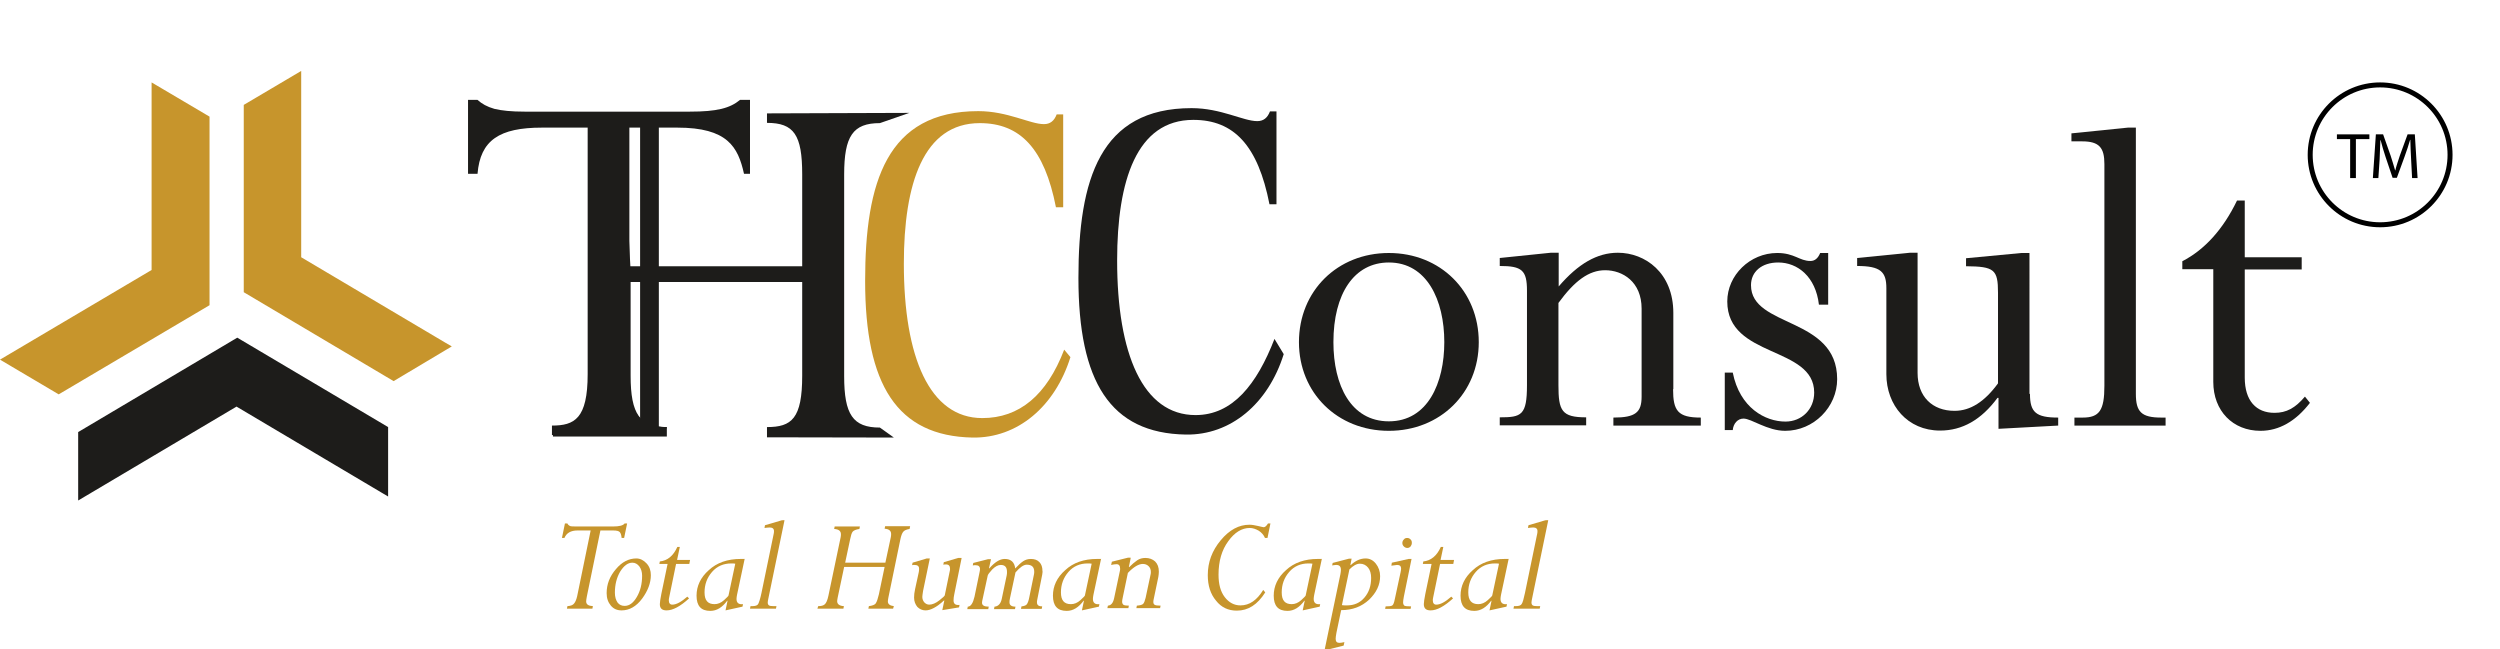
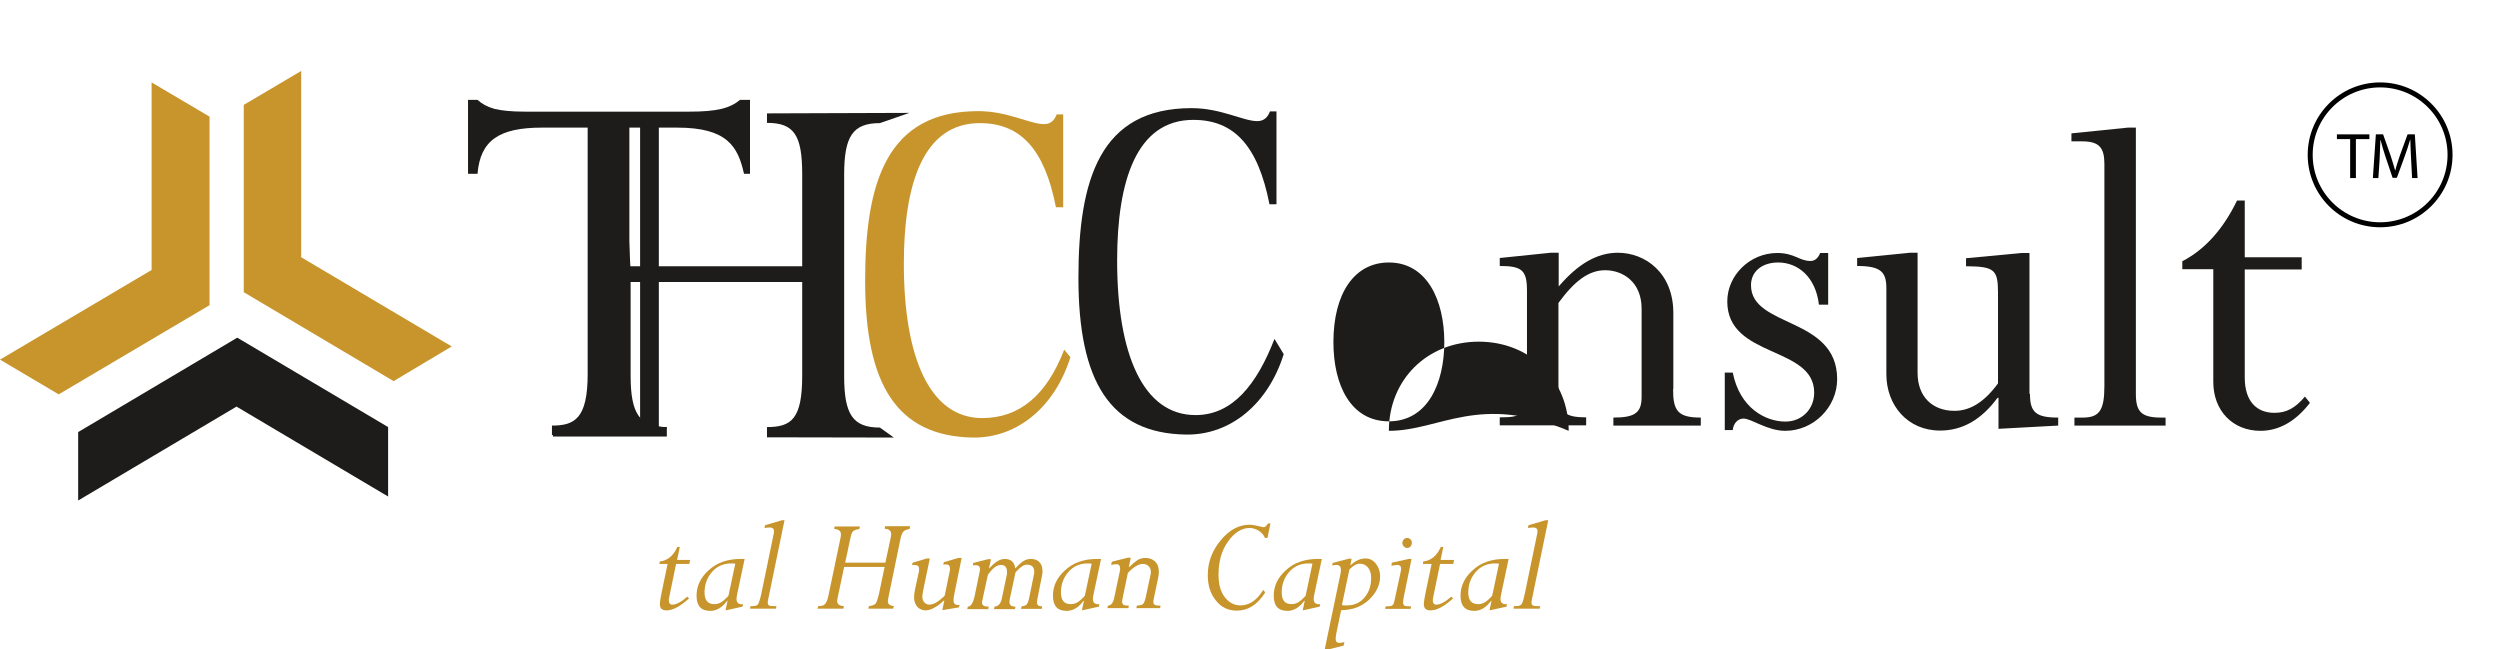
<svg xmlns="http://www.w3.org/2000/svg" version="1.1" id="Layer_1" x="0px" y="0px" viewBox="0 0 1001 260" style="enable-background:new 0 0 1001 260;" xml:space="preserve">
  <style type="text/css">
	.st0{fill-rule:evenodd;clip-rule:evenodd;fill:#1D1C1A;}
	.st1{fill-rule:evenodd;clip-rule:evenodd;fill:#C7952C;}
	.st2{fill:#1D1C1A;}
	.st3{fill:#C7952C;}
	.st4{fill:none;stroke:#000000;stroke-width:2;stroke-miterlimit:10;}
</style>
  <polygon class="st0" points="152.7,197.2 94.7,162.8 31.3,200.4 31.3,173 95,135.2 155.4,171 155.4,198.8 " />
  <polygon class="st1" points="178.3,137.2 120.6,103 120.6,28.4 97.6,42 97.6,117 157.6,152.6 180.9,138.7 " />
  <polyline class="st1" points="2.7,142.4 60.7,108.1 60.7,33 83.9,46.7 83.9,122.2 23.5,157.9 0,144 " />
  <g>
    <path class="st2" d="M252.5,112.9v37.5c0,15.6,3.8,20.6,14.5,20.6v3.8h-45.6V171c9.7,0,14.3-3.4,14.3-20.6V69.8   c13.9-23.5-3.1-20.6-14.3-20.6v-3.8H267v3.8c-9.9,0-30.2-5.6-16.6,20.5l2,36.9h68.8V69.8c0-15.8-3.3-20.6-14.1-20.6v-3.8l57-0.2   l-11.8,4.1c-10.8,0-14.3,5.2-14.3,20.6v80.7c0,15.4,3.5,20.6,14.3,20.6l5.6,4l-50.8-0.1V171c9.9,0,14.1-3.4,14.1-20.6v-37.5H252.5z   " />
    <path class="st3" d="M422.8,83c-4.6-23.5-14.3-33.7-30.5-33.7c-22.6,0-30.4,24.3-30.4,56.3c0,37.4,10.3,61.8,31.4,61.8   c14.8,0,25.8-9.1,32.8-27.4l2.5,3c-6.2,19.8-21.2,32.5-39.2,32.2c-30.3-0.6-43-21.2-43-62.7c0-39.6,8.7-68,45.3-68   c11.8,0,20.7,5.2,26.3,5.2c2.5,0,4.1-1.3,5.1-3.9h2.6V83H422.8z" />
    <path class="st2" d="M252.1,150.5c0,15.6,4.1,20.5,14.9,20.5l-1.2,3.2H221v-3.8c9,0,14.3-2.7,14.3-20.6V51.1h-18.3   c-17,0-24.7,5-25.8,18.5h-3.8V40h3.8c1.8,1.6,3.7,2.7,6.8,3.6c2.9,0.7,6.8,1.1,12.1,1.1h66.1c11,0,16.1-1.4,20.1-4.7h4v29.6h-2.4   c-2.4-10.8-6.6-18.5-26.7-18.5h-19.2V150.5z" />
    <path class="st2" d="M508.3,81.8C503.7,58.3,494.1,48,477.8,48c-22.7,0-30.5,24.3-30.5,56.3c0,37.4,10.3,61.9,31.4,61.9   c14.8,0,24.5-12.2,31.6-30.5l3.7,6.1c-6.2,19.8-21.2,32.5-39.2,32.2c-30.3-0.5-43-21.2-43-62.7c0-39.6,8.7-68,45.3-68   c11.8,0,20.7,5.2,26.3,5.2c2.5,0,4.1-1.3,5.1-3.9h2.6v37.2H508.3z" />
  </g>
  <g>
    <rect x="256.3" y="47.6" class="st2" width="7.5" height="124.2" />
  </g>
  <g>
-     <path class="st2" d="M556.1,172.5c-20.6,0-36-15.2-36-35.5c0-20.5,15.4-35.7,36-35.7c20.6,0,36,15.2,36,35.7   C592.1,157.3,576.7,172.5,556.1,172.5 M556.1,105.1c-13.9,0-22.2,12.5-22.2,31.9c0,17.3,7,31.7,22.2,31.7   c15.6,0,22.2-15.4,22.2-31.7C578.3,120.1,571.3,105.1,556.1,105.1" />
+     <path class="st2" d="M556.1,172.5c0-20.5,15.4-35.7,36-35.7c20.6,0,36,15.2,36,35.7   C592.1,157.3,576.7,172.5,556.1,172.5 M556.1,105.1c-13.9,0-22.2,12.5-22.2,31.9c0,17.3,7,31.7,22.2,31.7   c15.6,0,22.2-15.4,22.2-31.7C578.3,120.1,571.3,105.1,556.1,105.1" />
    <path class="st2" d="M669.9,155.8c0,8.7,1.9,11.4,11.1,11.4v3.2h-35v-3.2c8.9,0,11.3-2.1,11.3-8.4v-35.2c0-10.8-7.6-15.4-14.6-15.4   c-6.5,0-12.2,4.2-18.7,13.1v32.9c0,10.3,1.3,12.9,11.1,12.9v3.2h-34.6v-3.2c8.7,0,10.9-0.8,10.9-12.9v-37.8c0-8.2-2-9.9-10.9-9.9   v-3.2l20.4-2.1h3.2v13.5c7.8-9.1,15.4-13.5,23.7-13.5c10.9,0,22.2,8,22.2,24.1V155.8z" />
    <path class="st2" d="M728.3,122c-1.3-11.2-8.5-16.9-16.3-16.9c-6.5,0-10.9,3.6-10.9,9.1c0,17.1,34.5,12.5,34.5,37.6   c0,11.2-9.4,20.7-20.8,20.7c-7.2,0-13.5-4.9-16.7-4.9c-2.4,0-4.1,2.1-4.3,4.6h-3.2v-23h3.2c2.8,14.1,13,19.6,21.1,19.6   c6.5,0,11.5-4.9,11.5-11.6c0-18.8-34.8-13.7-34.8-36.5c0-10.5,9.1-19.4,20-19.4c6.9,0,8.9,3.2,13.3,3.2c1.7,0,3-1,3.9-3.2h3.2V122   H728.3z" />
    <path class="st2" d="M812.8,157.7c0,7.4,2.4,9.5,11.3,9.5v3.2l-23.9,1.3v-12.4h-0.4c-6.5,8.8-14.1,13.1-23,13.1   c-13,0-21.5-10.1-21.5-22.6v-34.4c0-6.5-2.2-8.9-11.7-8.9v-3.2l21.1-2.1h3.1v48.1c0,9.5,5.9,15.2,14.8,15.2c6.3,0,12-3.6,17.4-11   v-36.3c0-9.3-1.5-10.5-12.8-10.6v-3.2l22.2-2.1h3.2V157.7z" />
    <path class="st2" d="M842.6,65.7c0-6.5-2-9.1-8.9-9.1h-4.3v-3.2l22.6-2.3h3.2v106.6c0,7.2,2.2,9.5,10.2,9.5h1.7v3.2h-36.5v-3.2h3.3   c6.7,0,8.7-2.9,8.7-12.7V65.7z" />
    <path class="st2" d="M898.8,103h22.8v4.9h-22.8v43.3c0,9.3,4.6,14.1,11.9,14.1c4.8,0,8.3-1.9,12.2-6.5l2,2.5   c-5.7,7.4-12.4,11.2-19.8,11.2c-11.1,0-18.9-8-18.9-19.6v-45.1h-12.4v-3.2c8.9-4.6,16.3-12.7,21.9-24.3h3.1V103z" />
  </g>
  <g>
-     <path class="st3" d="M240.4,212.4l-5.4,26.3c-0.2,1-0.3,1.7-0.3,2.1c0,1.2,0.9,1.8,2.7,1.9l-0.2,1H227l0.2-1   c1.3-0.1,2.2-0.4,2.7-1.1c0.5-0.6,0.9-1.6,1.2-2.9l5.4-26.3h-5.3c-2.6,0-4.4,1-5.2,3h-1l1.2-5.8h1c0.2,0.5,0.6,0.8,1,1   c0.4,0.2,1.5,0.2,3.3,0.2h14c2.5,0,4-0.4,4.6-1.2h1l-1.2,5.8h-1c-0.1-1-0.3-1.8-0.7-2.3c-0.4-0.5-1.3-0.7-2.7-0.7H240.4z" />
-     <path class="st3" d="M254.8,223.6c1.5,0,2.9,0.7,4.1,2c1.2,1.3,1.7,2.9,1.7,4.7c0,3.1-1.2,6.3-3.5,9.4c-2.3,3.1-5.1,4.7-8.2,4.7   c-1.8,0-3.2-0.6-4.3-1.9c-1.1-1.3-1.7-2.9-1.7-5c0-3.5,1.2-6.7,3.7-9.6C249,225,251.8,223.6,254.8,223.6z M250.1,242.6   c1.9,0,3.5-1.2,4.9-3.6c1.4-2.4,2.1-5.2,2.1-8.5c0-1.5-0.4-2.7-1.1-3.7c-0.8-1-1.7-1.5-2.8-1.5c-1.8,0-3.4,1.2-4.9,3.6   c-1.4,2.4-2.1,5.2-2.1,8.4c0,1.7,0.4,3,1.1,4C248,242.2,249,242.6,250.1,242.6z" />
    <path class="st3" d="M276.3,224.2l-0.3,1.6h-5.3l-2.8,13.6c-0.1,0.4-0.1,0.7-0.1,1c0,1.1,0.5,1.7,1.4,1.7c1.6,0,3.6-1.1,6-3.2   l0.7,0.7c-3.5,3.2-6.5,4.8-9,4.8c-1.8,0-2.7-0.8-2.7-2.5c0-0.7,0.2-2.1,0.6-4.1l2.5-12H264l0.2-1c3-0.3,5.4-2.2,7-5.8h1l-1.1,5.2   H276.3z" />
    <path class="st3" d="M298.2,223.6l-3.1,14.6c-0.1,0.6-0.2,1.1-0.2,1.6c0,1.6,0.9,2.3,2.6,2.1l-0.2,1l-6.8,1.5l0.8-3.8l-0.1-0.1   c-2,2.7-4.2,4.1-6.8,4.1c-3.7,0-5.5-2-5.5-6.1c0-3.8,1.6-7.3,4.9-10.2c3.2-3,7.5-4.5,12.8-4.5H298.2z M294.4,225.7   c-0.5-0.1-1-0.1-1.6-0.1c-3.1,0-5.7,1.1-7.7,3.4c-2,2.3-3,5-3,8.2c0,3.2,1.3,4.7,4,4.7c1.3,0,2.6-0.5,3.8-1.6   c1.2-1.1,1.8-1.7,1.8-1.9L294.4,225.7z" />
    <path class="st3" d="M314.1,208.4l-6.4,31c-0.2,0.9-0.3,1.5-0.3,1.9c0,0.5,0.2,0.9,0.5,1.1c0.3,0.2,0.9,0.3,1.8,0.3h1.2l-0.2,1   h-10.4l0.2-1h0.7c1.3,0,2.1-0.3,2.4-0.9s0.8-2,1.3-4.4l4.9-23.7c0.1-0.4,0.1-0.8,0.1-1.1c0-0.9-0.6-1.4-1.7-1.4   c-0.6,0-1.3,0.1-2.1,0.2l0.2-1.1l6.8-2H314.1z" />
    <path class="st3" d="M364.4,210.8l-0.2,1c-1.3,0.2-2.2,0.6-2.6,1.2c-0.4,0.5-0.8,1.5-1.1,3l-4.8,23.3c-0.1,0.6-0.2,1.1-0.2,1.5   c0,1.1,0.8,1.7,2.4,1.9l-0.3,1h-9.9l0.2-1c1.4-0.2,2.4-0.5,2.8-1.2c0.4-0.6,0.8-1.8,1.2-3.5l2.3-11H338l-2.6,12.3   c-0.1,0.6-0.2,1.1-0.2,1.4c0,1.2,0.9,1.9,2.7,2l-0.2,1h-10.4l0.3-1c1.2,0,2-0.2,2.6-0.7c0.6-0.5,1.1-1.6,1.5-3.5l4.9-23.4   c0.1-0.5,0.1-0.9,0.1-1.2c0-1.3-0.9-2-2.7-2.1l0.2-1h10.1l-0.2,1c-1.4,0.2-2.3,0.6-2.7,1.1c-0.4,0.5-0.7,1.5-1,3l-2,9.4h16.1   l2.2-10.3c0.1-0.5,0.1-0.9,0.1-1.2c0-1.3-0.9-2-2.6-2.1l0.2-1H364.4z" />
    <path class="st3" d="M385,223.6l-2.9,14.3c-0.2,0.9-0.3,1.7-0.3,2.5c0,1.4,0.8,2,2.4,1.8l-0.2,1l-6.7,1.1l0.8-3.8l-0.1-0.1   c-2.9,2.7-5.4,4-7.4,4c-1.3,0-2.4-0.5-3.3-1.4c-0.8-1-1.3-2.2-1.3-3.7c0-1,0.1-2.1,0.4-3.4l1.5-6.9c0.1-0.5,0.1-1,0.1-1.3   c0-1-0.6-1.5-1.9-1.5c-0.3,0-0.6,0-0.9,0.1l0.2-1l5.7-1.7h1.2l-2.7,13c-0.2,1.3-0.3,2-0.3,2.4c0,0.9,0.3,1.6,0.8,2.2   c0.6,0.6,1.2,0.9,2,0.9c1.2,0,2.6-0.6,4-1.7c1.4-1.1,2.2-1.8,2.2-2.1l2-9.7c0.1-0.3,0.1-0.6,0.1-0.8c0-1.2-0.5-1.8-1.6-1.8   c-0.3,0-0.7,0-1.1,0.1l0.2-1l5.8-1.7H385z" />
    <path class="st3" d="M417.3,230.1l-2,10.1c-0.1,0.4-0.1,0.7-0.1,1c0,1.1,0.7,1.6,2.1,1.6l-0.2,1h-8.3l0.2-1c1-0.1,1.8-0.4,2.1-0.8   c0.4-0.5,0.8-1.5,1.1-3.2l1.8-8.8c0.1-0.4,0.1-0.8,0.1-1.1c0-1.9-1-2.8-3-2.8c-1.2,0-2.7,1-4.5,3.1l-2.2,10.3   c-0.2,0.7-0.2,1.3-0.2,1.7c0,1.1,0.8,1.7,2.4,1.7l-0.2,1h-8.4l0.2-1c1.5-0.1,2.5-1.2,2.9-3.1l2-9.5c0.1-0.5,0.1-0.9,0.1-1.3   c0-1.9-0.8-2.8-2.5-2.8c-1.1,0-2.2,0.6-3.4,1.8c-1.1,1.2-1.7,2-1.8,2.4l-2,9.2c-0.2,0.8-0.3,1.4-0.3,1.7c0,1.1,0.9,1.6,2.7,1.6   l-0.2,1h-8.4l0.2-1c1.2,0,2.1-1.4,2.7-4l2-9.7c0.1-0.5,0.2-1,0.2-1.3c0-1.1-0.6-1.6-1.8-1.6c-0.3,0-0.7,0-1.1,0.1l0.2-1l5.9-1.5   h1.2l-0.8,3.6l0.1,0.1c2.2-2.5,4.2-3.8,6.2-3.8c2.5,0,3.9,1.3,4.2,3.8c1.2-1.3,2.3-2.3,3.2-2.9c0.9-0.6,1.9-0.9,3.1-0.9   c1.4,0,2.6,0.4,3.4,1.3c0.8,0.8,1.2,2,1.2,3.5C417.5,228.8,417.4,229.4,417.3,230.1z" />
    <path class="st3" d="M440.9,223.6l-3.1,14.6c-0.1,0.6-0.2,1.1-0.2,1.6c0,1.6,0.9,2.3,2.6,2.1l-0.2,1l-6.8,1.5l0.8-3.8l-0.1-0.1   c-2,2.7-4.2,4.1-6.8,4.1c-3.7,0-5.5-2-5.5-6.1c0-3.8,1.6-7.3,4.9-10.2c3.2-3,7.5-4.5,12.8-4.5H440.9z M437.1,225.7   c-0.5-0.1-1-0.1-1.6-0.1c-3.1,0-5.7,1.1-7.7,3.4c-2,2.3-3,5-3,8.2c0,3.2,1.3,4.7,4,4.7c1.3,0,2.6-0.5,3.8-1.6   c1.2-1.1,1.8-1.7,1.8-1.9L437.1,225.7z" />
    <path class="st3" d="M452.7,223.6l-0.7,3.4l0.1,0.1c1.3-1.3,2.4-2.2,3.3-2.8c0.9-0.6,2-0.9,3.2-0.9c1.6,0,2.9,0.5,3.9,1.4   c1,1,1.5,2.3,1.5,4.1c0,0.7-0.1,1.4-0.2,2.1l-1.9,9.1c-0.1,0.4-0.1,0.8-0.1,1c0,0.5,0.2,0.9,0.6,1.1c0.4,0.2,1.1,0.3,2.3,0.3   l-0.2,1H455l0.2-1c1.2-0.1,2.1-0.3,2.5-0.7c0.4-0.4,0.7-1.2,1-2.4l2-9.4c0.1-0.3,0.1-0.7,0.1-1c0-1-0.3-1.7-0.9-2.3   c-0.6-0.6-1.4-0.9-2.3-0.9c-1.7,0-3.7,1.2-6,3.6l-2,9.6c-0.2,0.9-0.3,1.5-0.3,1.9c0,0.6,0.2,1,0.6,1.3c0.4,0.2,1.1,0.3,2.1,0.3   l-0.2,1h-8.4l0.2-1c1.3-0.1,2.1-1.1,2.5-3l2.3-10.9c0.1-0.3,0.1-0.7,0.1-0.9c0-1.2-0.5-1.8-1.4-1.8c-0.6,0-1.3,0.1-2.2,0.3l0.3-1.3   l6.4-1.6H452.7z" />
    <path class="st3" d="M508.7,209.5l-1.2,5.9h-1c-0.5-1.2-1.4-2.2-2.5-2.9c-1.2-0.7-2.4-1.1-3.6-1.1c-3.2,0-6.1,1.8-8.6,5.3   c-2.6,3.5-3.9,8-3.9,13.4c0,3.8,0.8,6.8,2.5,9c1.7,2.2,3.8,3.3,6.3,3.3c3.6,0,6.6-2.1,9.1-6.2l0.8,1c-3.1,4.9-6.8,7.3-11.4,7.3   c-3.4,0-6.2-1.3-8.3-4c-2.2-2.6-3.3-6-3.3-10.2c0-5.2,1.7-9.8,5.2-14c3.5-4.2,7.3-6.2,11.5-6.2c1,0,2.1,0.2,3.4,0.5   c1.3,0.3,2.1,0.5,2.3,0.5c0.5,0,1.1-0.5,1.7-1.5H508.7z" />
    <path class="st3" d="M529.3,223.6l-3.1,14.6c-0.1,0.6-0.2,1.1-0.2,1.6c0,1.6,0.9,2.3,2.6,2.1l-0.2,1l-6.8,1.5l0.8-3.8l-0.1-0.1   c-2,2.7-4.2,4.1-6.8,4.1c-3.7,0-5.5-2-5.5-6.1c0-3.8,1.6-7.3,4.9-10.2c3.2-3,7.5-4.5,12.8-4.5H529.3z M525.5,225.7   c-0.5-0.1-1-0.1-1.6-0.1c-3.1,0-5.7,1.1-7.7,3.4c-2,2.3-3,5-3,8.2c0,3.2,1.3,4.7,4,4.7c1.3,0,2.6-0.5,3.8-1.6   c1.2-1.1,1.8-1.7,1.8-1.9L525.5,225.7z" />
    <path class="st3" d="M541.2,223.6l-0.5,2.6l0.1,0.1c1.9-1.8,3.9-2.7,6-2.7c1.6,0,3,0.7,4.1,2.1c1.1,1.4,1.7,3.1,1.7,5   c0,3.5-1.5,6.6-4.4,9.4c-3,2.8-6.7,4.2-11.2,4.2l-1.9,9.1c-0.2,1.1-0.3,1.9-0.3,2.4c0,1.1,0.5,1.6,1.5,1.6c0.5,0,1.1-0.1,2-0.3   l-0.3,1.4l-6.4,1.6h-1.2l6.3-30.2c0.1-0.7,0.2-1.2,0.2-1.7c0-1.4-0.6-2-1.9-2c-0.4,0-0.9,0.1-1.6,0.2l0.2-1l6.5-1.7H541.2z    M540.3,228l-3,14.3c0.5,0.1,1.2,0.1,2,0.1c2.9,0,5.2-1,7-3.1c1.8-2.1,2.7-4.7,2.7-7.9c0-1.7-0.4-3.1-1.2-4.1   c-0.8-1-1.9-1.6-3.3-1.6C543.2,225.7,541.8,226.5,540.3,228z" />
    <path class="st3" d="M565.2,223.7l-3.1,15.2c-0.2,1.1-0.3,1.8-0.3,2.3c0,0.6,0.2,1,0.5,1.3c0.4,0.2,1.2,0.3,2.7,0.3l-0.2,1h-10.2   l0.2-1c1.4,0,2.3-0.1,2.7-0.4c0.4-0.3,0.7-1.1,1-2.6l2.3-10.7c0.1-0.6,0.2-1,0.2-1.4c0-1-0.5-1.5-1.6-1.5l-2.3,0.3l0.2-1.2l6.7-1.5   H565.2z M563.5,215.4c0.5,0,0.9,0.2,1.3,0.6c0.4,0.4,0.5,0.8,0.5,1.4c0,0.5-0.2,1-0.5,1.4c-0.4,0.4-0.8,0.6-1.3,0.6   c-0.5,0-1-0.2-1.4-0.6c-0.4-0.4-0.6-0.8-0.6-1.4c0-0.5,0.2-1,0.6-1.4C562.5,215.5,562.9,215.4,563.5,215.4z" />
    <path class="st3" d="M582.2,224.2l-0.3,1.6h-5.3l-2.8,13.6c-0.1,0.4-0.1,0.7-0.1,1c0,1.1,0.5,1.7,1.4,1.7c1.6,0,3.6-1.1,6-3.2   l0.7,0.7c-3.5,3.2-6.5,4.8-9,4.8c-1.8,0-2.7-0.8-2.7-2.5c0-0.7,0.2-2.1,0.6-4.1l2.5-12h-3.5l0.2-1c3-0.3,5.4-2.2,7-5.8h1l-1.1,5.2   H582.2z" />
    <path class="st3" d="M604.1,223.6l-3.1,14.6c-0.1,0.6-0.2,1.1-0.2,1.6c0,1.6,0.9,2.3,2.6,2.1l-0.2,1l-6.8,1.5l0.8-3.8l-0.1-0.1   c-2,2.7-4.2,4.1-6.8,4.1c-3.7,0-5.5-2-5.5-6.1c0-3.8,1.6-7.3,4.9-10.2c3.2-3,7.5-4.5,12.8-4.5H604.1z M600.2,225.7   c-0.5-0.1-1-0.1-1.6-0.1c-3.1,0-5.7,1.1-7.7,3.4c-2,2.3-3,5-3,8.2c0,3.2,1.3,4.7,4,4.7c1.3,0,2.6-0.5,3.8-1.6   c1.2-1.1,1.8-1.7,1.8-1.9L600.2,225.7z" />
    <path class="st3" d="M619.9,208.4l-6.4,31c-0.2,0.9-0.3,1.5-0.3,1.9c0,0.5,0.2,0.9,0.5,1.1c0.3,0.2,0.9,0.3,1.8,0.3h1.2l-0.2,1H606   l0.2-1h0.7c1.3,0,2.1-0.3,2.4-0.9c0.4-0.6,0.8-2,1.3-4.4l4.9-23.7c0.1-0.4,0.1-0.8,0.1-1.1c0-0.9-0.6-1.4-1.7-1.4   c-0.6,0-1.3,0.1-2.1,0.2l0.2-1.1l6.8-2H619.9z" />
  </g>
  <g>
    <path d="M941,55.7h-5.3v-1.9h13v1.9h-5.4v15.6H941V55.7z" />
    <path d="M965.4,63.6c-0.1-2.4-0.3-5.4-0.3-7.6H965c-0.6,2.1-1.3,4.2-2.2,6.7l-3.1,8.5H958l-2.8-8.3c-0.8-2.5-1.5-4.7-2-6.8h-0.1   c-0.1,2.2-0.2,5.1-0.3,7.7l-0.5,7.5h-2.2l1.2-17.5h2.9l3,8.5c0.7,2.2,1.3,4.1,1.8,5.9h0.1c0.4-1.8,1.1-3.7,1.8-5.9l3.1-8.5h2.9   l1.1,17.5h-2.2L965.4,63.6z" />
  </g>
  <circle class="st4" cx="953" cy="62" r="28" />
</svg>